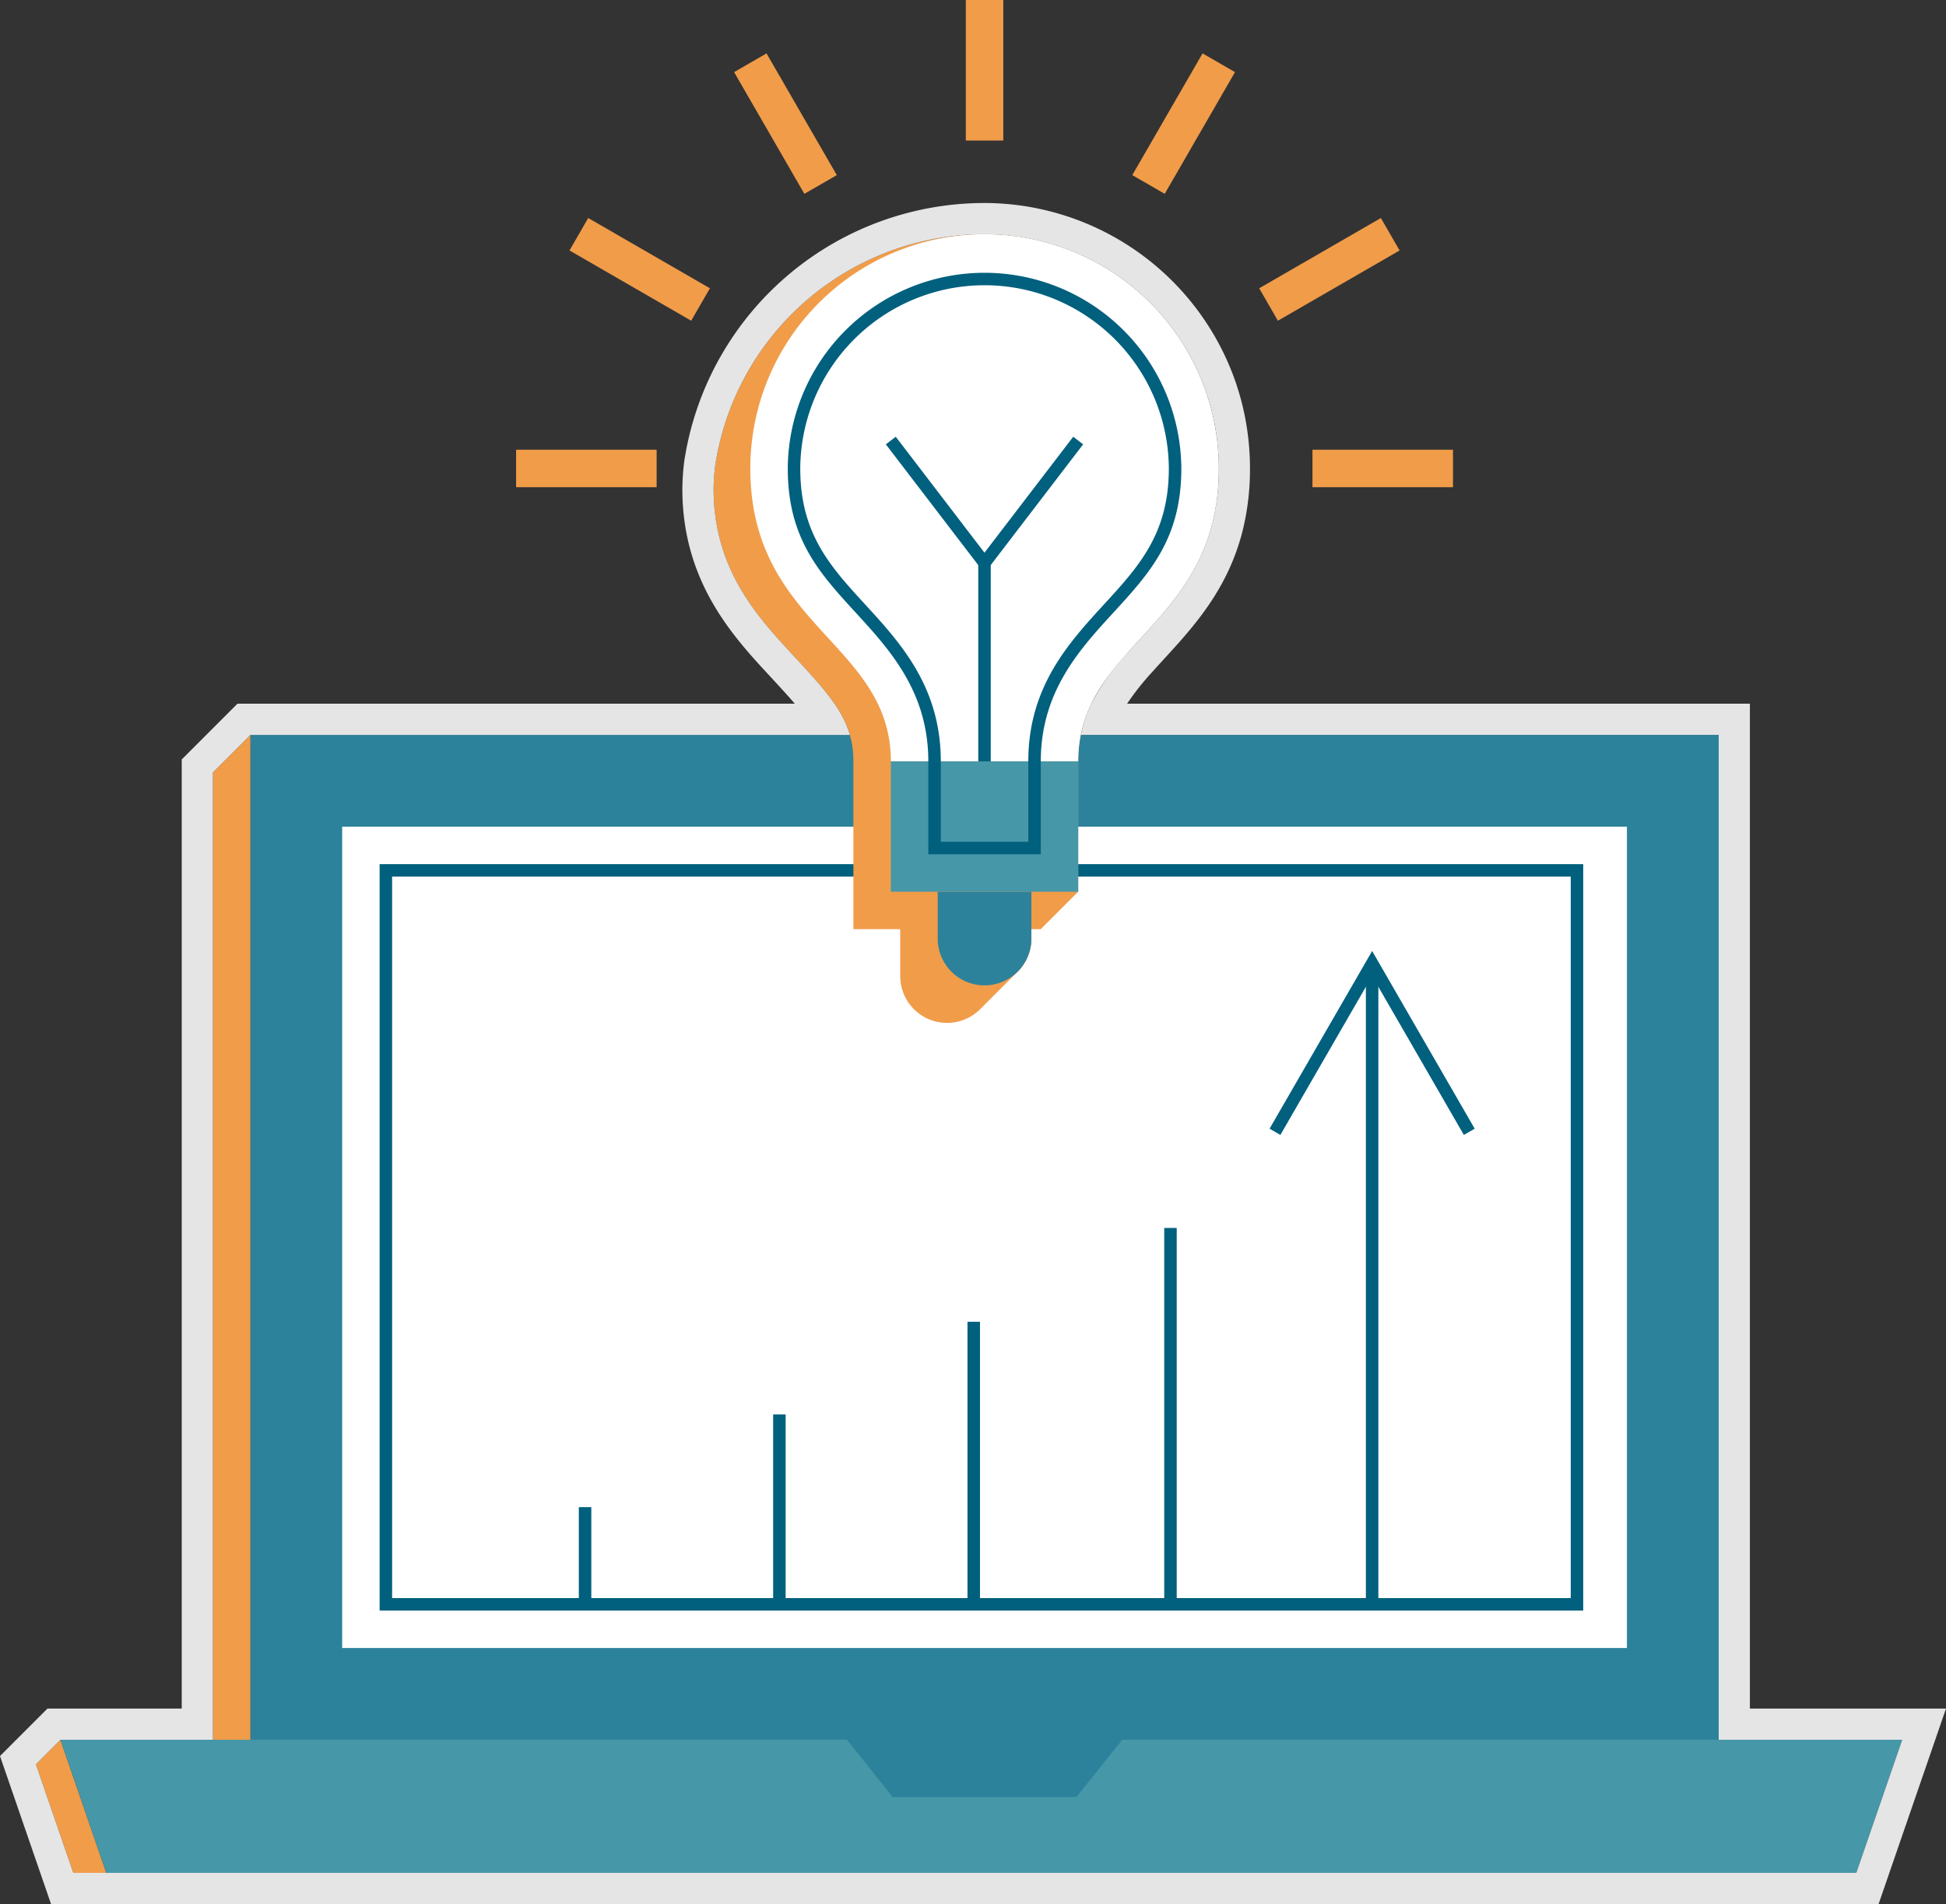
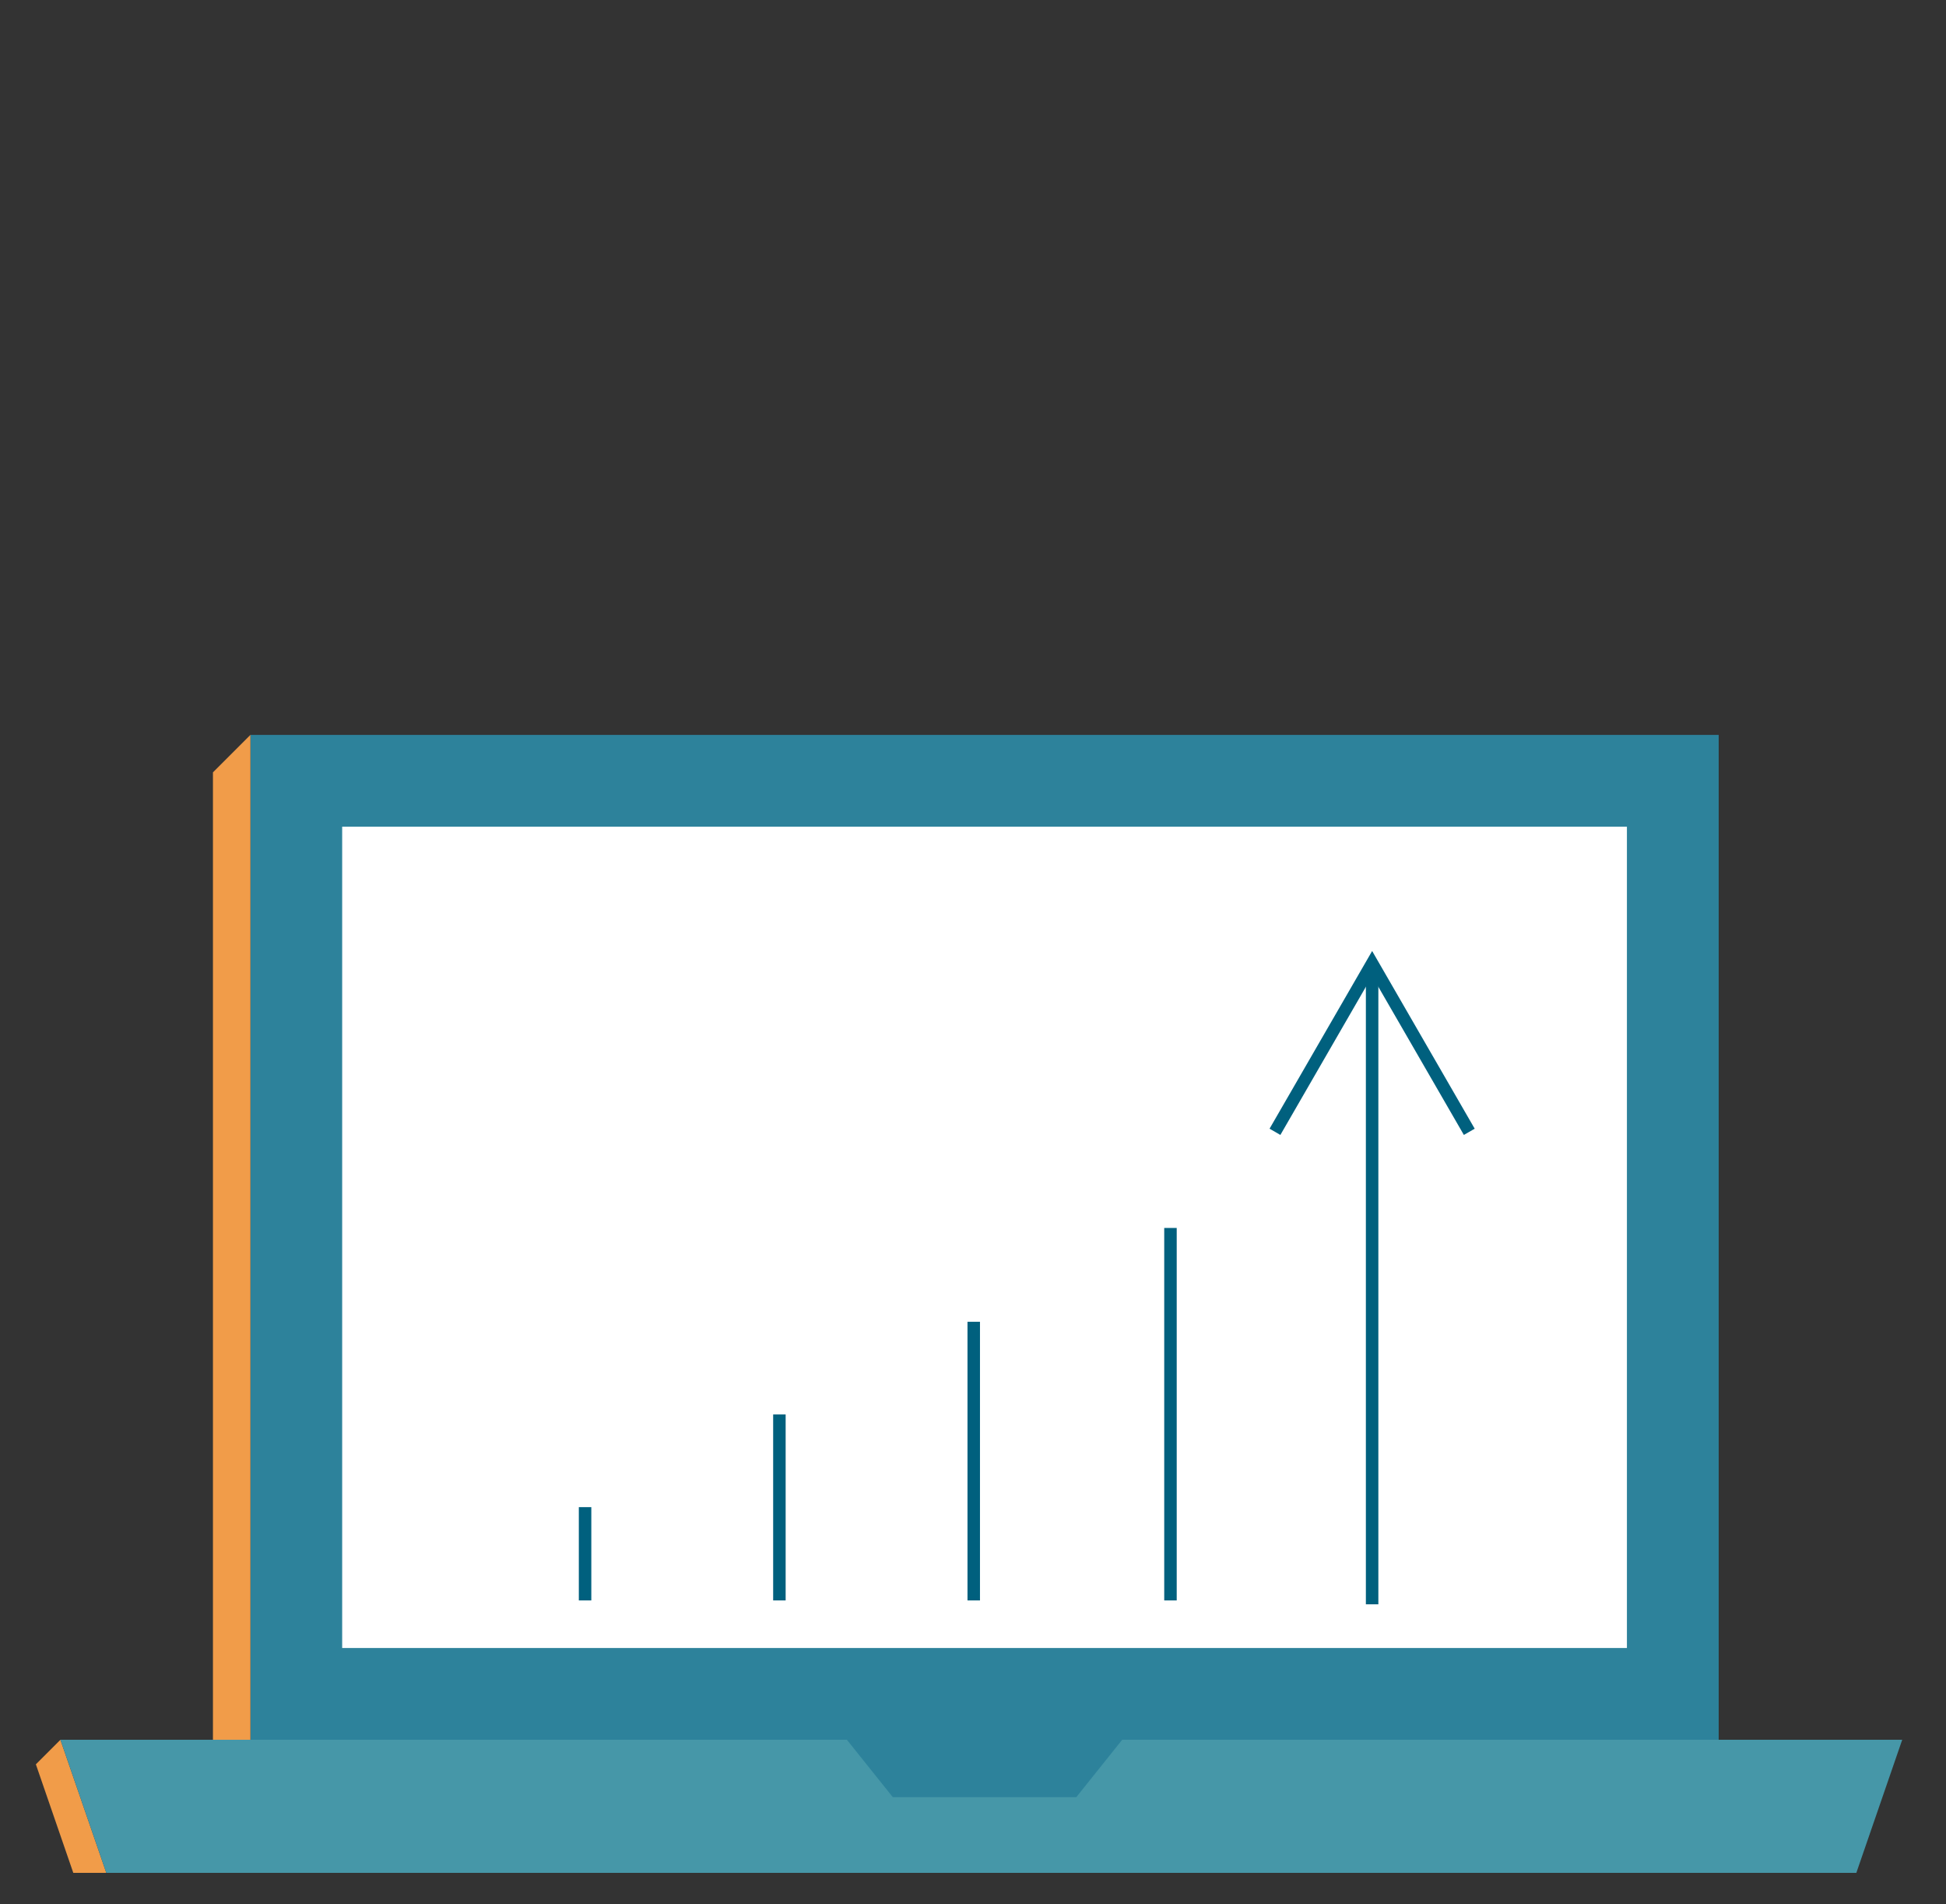
<svg xmlns="http://www.w3.org/2000/svg" id="Productivity_solutions" data-name="Productivity solutions" width="311.725" height="305" viewBox="0 0 311.725 305">
  <rect x="0" y="0" width="311.725" height="305" fill="#333333" stroke="none" />
  <defs>
    <clipPath id="clip-path">
-       <rect id="Rectangle_916" data-name="Rectangle 916" width="311.725" height="305" fill="none" />
-     </clipPath>
+       </clipPath>
  </defs>
  <path id="Path_2352" data-name="Path 2352" d="M275.312,300V117.72H40.112V300" fill="#2d829b" />
  <rect id="Rectangle_901" data-name="Rectangle 901" width="205.8" height="131.565" transform="translate(54.812 132.42)" fill="#fff" />
  <path id="Path_2353" data-name="Path 2353" d="M17.029,300l-7.35-21.315-3.933,3.933L11.74,300Z" fill="#f19c49" />
  <path id="Path_2354" data-name="Path 2354" d="M179.762,278.685l-7.35,9.188h-29.4l-7.35-9.188H9.678L17.028,300H297.362l7.35-21.315Z" fill="#4697a8" />
-   <path id="Path_2355" data-name="Path 2355" d="M253.613,257.985H60.812V138.42h192.8Zm-190.8-2h188.8V140.42H62.812Z" fill="#00607e" />
  <rect id="Rectangle_902" data-name="Rectangle 902" width="2" height="14.941" transform="translate(92.721 241.421)" fill="#00607e" />
  <rect id="Rectangle_903" data-name="Rectangle 903" width="2" height="29.787" transform="translate(123.851 226.575)" fill="#00607e" />
  <rect id="Rectangle_904" data-name="Rectangle 904" width="2" height="44.633" transform="translate(154.98 211.729)" fill="#00607e" />
  <rect id="Rectangle_905" data-name="Rectangle 905" width="2" height="59.662" transform="translate(186.495 196.7)" fill="#00607e" />
  <path id="Path_2356" data-name="Path 2356" d="M205.1,181.8l-1.732-1L219.8,152.337,236.227,180.8l-1.733,1-14.7-25.459Z" fill="#00607e" />
  <rect id="Rectangle_906" data-name="Rectangle 906" width="2" height="102.648" transform="translate(218.796 154.337)" fill="#00607e" />
  <path id="Path_2357" data-name="Path 2357" d="M34.112,278.685V123.72l6-6V278.685h235.2" fill="#f19c49" />
  <g id="Group_507" data-name="Group 507">
    <g id="Group_506" data-name="Group 506" clip-path="url(#clip-path)">
      <path id="Path_2358" data-name="Path 2358" d="M157.712,37.52H157.7A43.61,43.61,0,0,0,114.874,72.8c-.054.265-.1.534-.143.8-.043.245-.1.486-.131.732a33.013,33.013,0,0,0-.292,3.894c-.035,13.9,8.1,21.675,13.927,28.027,5.409,5.9,8.469,9.536,8.469,15.709v26.879h7.5v7.5a7.5,7.5,0,0,0,12.821,5.295l5.969-5.97a7.483,7.483,0,0,0,2.218-5.325v-1.5h1.5l6-6V121.959c0-18.98,22.512-21.615,22.512-46.919a37.52,37.52,0,0,0-37.52-37.52" fill="#f19c49" />
      <path id="Path_2359" data-name="Path 2359" d="M150.208,150.342a7.5,7.5,0,0,0,15.008,0Z" fill="#f19c49" />
      <path id="Path_2360" data-name="Path 2360" d="M172.72,121.96c0-18.98,22.512-21.615,22.512-46.919a37.52,37.52,0,1,0-75.04,0c0,25.3,22.512,27.939,22.512,46.919Z" fill="#fff" />
      <rect id="Rectangle_907" data-name="Rectangle 907" width="2" height="31.93" transform="translate(156.704 90.179)" fill="#00607e" />
      <path id="Path_2361" data-name="Path 2361" d="M157.7,91.825l-15.8-20.65,1.588-1.215L157.7,88.534,171.918,69.96l1.588,1.215Z" fill="#00607e" />
      <path id="Path_2362" data-name="Path 2362" d="M150.208,142.838v7.5a7.5,7.5,0,0,0,15.008,0v-7.5" fill="#2d829b" />
      <rect id="Rectangle_908" data-name="Rectangle 908" width="6" height="22.513" transform="translate(154.712 -0.001)" fill="#f19c49" />
      <rect id="Rectangle_909" data-name="Rectangle 909" width="22.512" height="6" transform="translate(210.24 72.041)" fill="#f19c49" />
      <rect id="Rectangle_910" data-name="Rectangle 910" width="22.512" height="6" transform="translate(82.672 72.041)" fill="#f19c49" />
      <rect id="Rectangle_911" data-name="Rectangle 911" width="5.999" height="22.512" transform="translate(117.594 11.553) rotate(-30)" fill="#f19c49" />
-       <rect id="Rectangle_912" data-name="Rectangle 912" width="22.511" height="5.999" transform="matrix(0.866, -0.5, 0.5, 0.866, 201.704, 46.18)" fill="#f19c49" />
      <rect id="Rectangle_913" data-name="Rectangle 913" width="5.999" height="22.512" transform="translate(91.225 40.118) rotate(-60)" fill="#f19c49" />
      <rect id="Rectangle_914" data-name="Rectangle 914" width="22.513" height="5.999" transform="translate(181.378 28.049) rotate(-59.995)" fill="#f19c49" />
      <rect id="Rectangle_915" data-name="Rectangle 915" width="30.016" height="20.879" transform="translate(142.704 121.96)" fill="#4697a8" />
      <path id="Path_2363" data-name="Path 2363" d="M166.721,136.839H148.705V121.96c0-11.144-6.176-17.879-11.625-23.82-5.842-6.371-10.888-11.873-10.888-23.1a31.521,31.521,0,0,1,63.041,0c0,11.226-5.046,16.728-10.887,23.1-5.45,5.941-11.625,12.676-11.625,23.82Zm-16.016-2h14.016V121.96c0-11.923,6.455-18.962,12.15-25.172,5.561-6.063,10.362-11.3,10.362-21.747a29.521,29.521,0,0,0-59.041,0c0,10.448,4.8,15.684,10.363,21.747,5.7,6.21,12.15,13.249,12.15,25.172Z" fill="#00607e" />
-       <path id="Path_2364" data-name="Path 2364" d="M157.712,37.52a37.534,37.534,0,0,1,35.243,24.62q.632,1.724,1.1,3.523a37.217,37.217,0,0,1,.987,5.541,37.686,37.686,0,0,1,.194,3.836,35.812,35.812,0,0,1-.967,8.5,30.724,30.724,0,0,1-2.55,6.834c-2.9,5.641-7.134,9.755-10.868,13.927a37.006,37.006,0,0,0-6.049,8.446,20.669,20.669,0,0,0-1.658,4.97H275.312V278.685h29.4L297.362,300H11.74L5.746,282.618l3.933-3.933H34.112V123.72l6-6h96.026c-1.116-3.9-3.85-7.051-7.9-11.471-5.824-6.351-13.962-14.123-13.927-28.026a33.013,33.013,0,0,1,.292-3.894c.033-.246.088-.487.131-.732.046-.267.089-.536.143-.8A43.61,43.61,0,0,1,157.7,37.52Zm-.009,0h0M9.679,278.685h0M157.712,32.52H157.7a48.638,48.638,0,0,0-47.734,39.308c-.049.239-.09.48-.132.721l-.032.19-.033.174c-.048.248-.094.5-.128.749a38.419,38.419,0,0,0-.336,4.548c-.038,14.94,8.112,23.727,14.062,30.142q.6.65,1.18,1.277c1.034,1.127,1.958,2.146,2.771,3.091H38.041l-1.464,1.464-6,6-1.465,1.465V273.685H7.608l-1.465,1.464L2.21,279.082,0,281.292l1.019,2.956L7.013,301.63,8.175,305H300.927l1.162-3.37,7.35-21.315,2.286-6.63H280.312V112.72H180.55a42.336,42.336,0,0,1,4.024-5.082c.615-.687,1.244-1.373,1.878-2.065,3.276-3.572,6.989-7.621,9.709-12.908a35.494,35.494,0,0,0,2.962-7.94,41.069,41.069,0,0,0,1.109-9.685,43.306,43.306,0,0,0-.219-4.342,42.531,42.531,0,0,0-1.12-6.281c-.347-1.347-.765-2.692-1.243-4a42.671,42.671,0,0,0-39.938-27.9" fill="#e5e5e5" />
    </g>
  </g>
</svg>